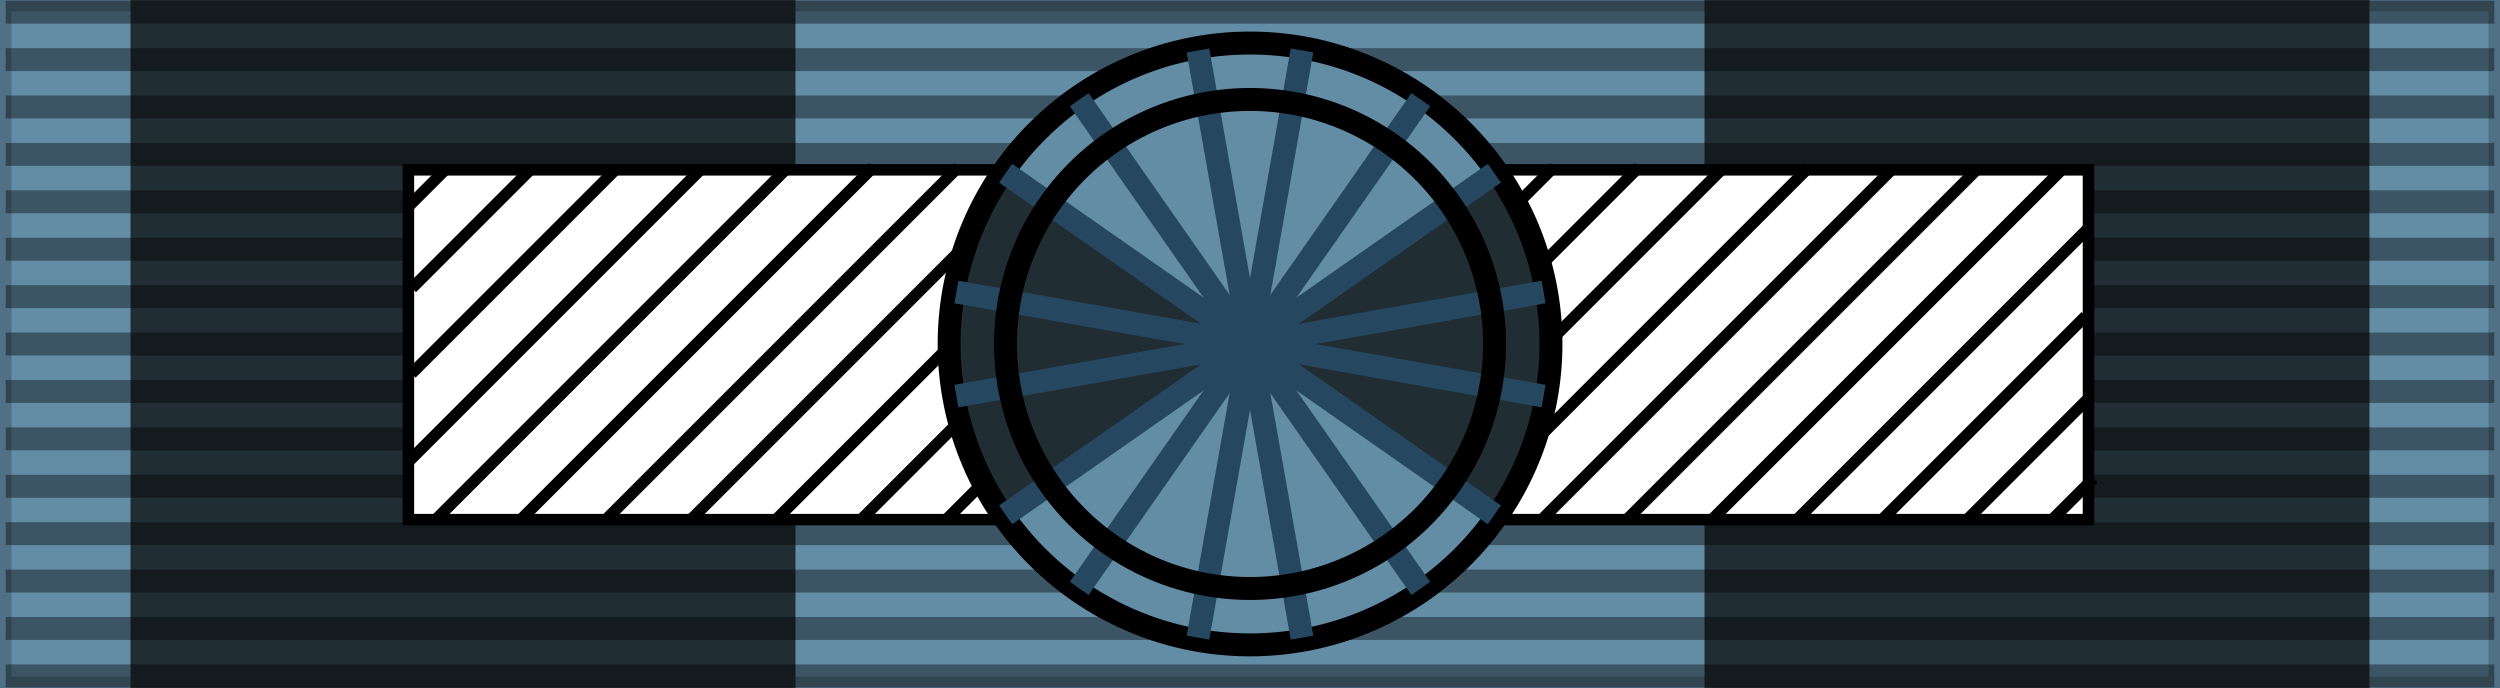
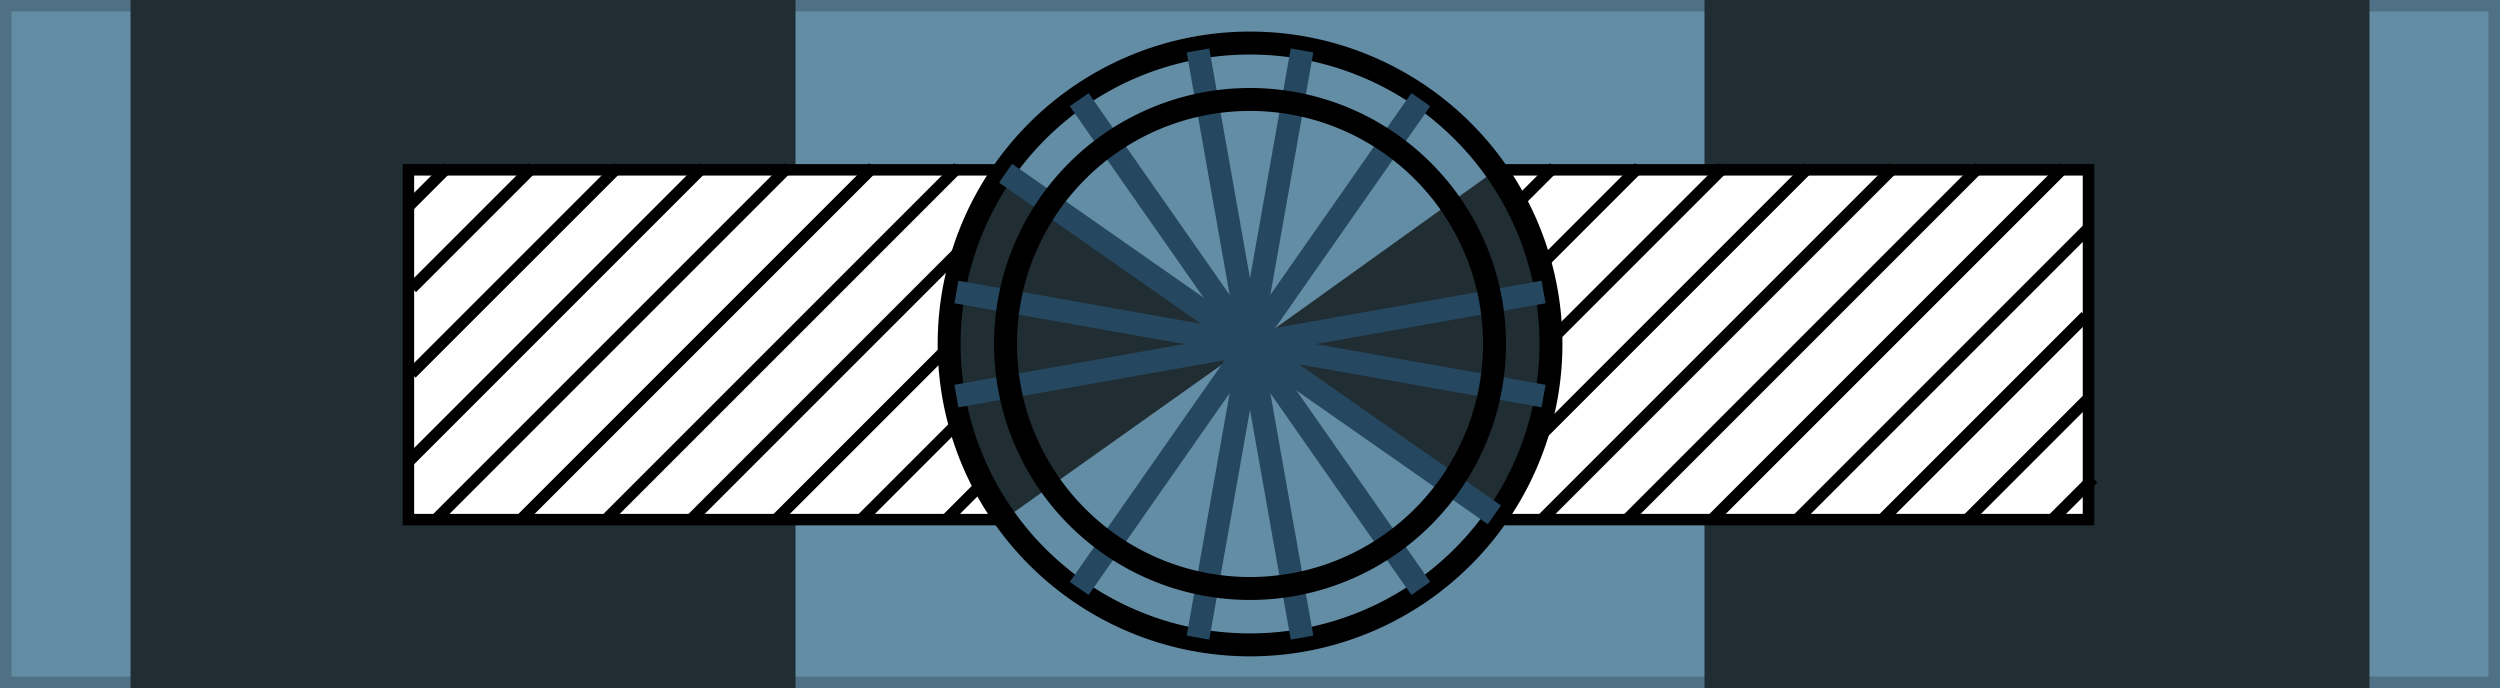
<svg xmlns="http://www.w3.org/2000/svg" width="218" height="60" version="1.0">
  <rect width="100%" height="100%" fill="#333333" stroke="none" />
  <g style="display:inline">
    <path style="opacity:1;color:#000;fill:#638ca5;fill-opacity:1;fill-rule:evenodd;stroke:#000;stroke-width:2;stroke-linecap:butt;stroke-linejoin:miter;marker:none;marker-start:none;marker-mid:none;marker-end:none;stroke-miterlimit:4;stroke-dasharray:none;stroke-dashoffset:0;stroke-opacity:.196;visibility:visible;display:inline;overflow:visible" d="M0 0h218v60H0z" />
    <path style="color:#000;fill:#202d32;fill-opacity:1;fill-rule:evenodd;stroke:none;stroke-width:2;stroke-linecap:butt;stroke-linejoin:miter;marker:none;marker-start:none;marker-mid:none;marker-end:none;stroke-miterlimit:4;stroke-dasharray:none;stroke-dashoffset:0;stroke-opacity:1;visibility:visible;display:inline;overflow:visible" d="M11.596-1.82h57.983v63.64H11.596z" transform="translate(-.212)" />
    <path style="color:#000;fill:#202d32;fill-opacity:1;fill-rule:evenodd;stroke:none;stroke-width:2;stroke-linecap:butt;stroke-linejoin:miter;marker:none;marker-start:none;marker-mid:none;marker-end:none;stroke-miterlimit:4;stroke-dasharray:none;stroke-dashoffset:0;stroke-opacity:1;visibility:visible;display:inline;overflow:visible" d="M148.846-1.82h57.983v63.64h-57.983z" transform="translate(-.212)" />
  </g>
-   <path style="fill:none;fill-opacity:.196;fill-rule:evenodd;stroke:#000;stroke-width:2;stroke-linecap:butt;stroke-linejoin:miter;stroke-miterlimit:4;stroke-dasharray:none;stroke-opacity:.392" d="M.494 1.064h217.012M.494 58.936h217.012M.494 5.198h217.012M.494 9.331h217.012M.494 13.465h217.012M.494 17.599h217.012M.494 21.733h217.012M.494 25.866h217.012M.494 30h217.012M.494 34.134h217.012M.494 38.267h217.012M.494 42.401h217.012M.494 46.535h217.012M.494 50.669h217.012M.494 54.802h217.012" />
  <g style="display:inline">
    <g style="display:inline;fill:#fff;fill-opacity:1">
      <path style="opacity:1;color:#000;fill:#fff;fill-opacity:1;fill-rule:evenodd;stroke:#000;stroke-width:1;stroke-linecap:butt;stroke-linejoin:miter;marker:none;marker-start:none;marker-mid:none;marker-end:none;stroke-miterlimit:4;stroke-dasharray:none;stroke-dashoffset:0;stroke-opacity:1;visibility:visible;display:inline;overflow:visible" d="M45 158.5h146.5V189H45z" transform="translate(-9.385 -143.69)" />
      <path d="m48.437 158.267-3.585 3.585" style="fill:#fff;fill-opacity:1;fill-rule:evenodd;stroke:#000;stroke-width:1px;stroke-linecap:butt;stroke-linejoin:miter;stroke-opacity:1" transform="translate(-9.385 -143.69)" />
      <path d="m191.919 185.419-3.696 3.695M55.856 158.267 45.31 168.81M63.275 158.267 45.27 176.27M70.693 158.267l-25.588 25.588M78.112 158.267l-30.847 30.847M85.531 158.267l-30.847 30.847M92.95 158.267l-30.848 30.847M100.369 158.267 69.52 189.114M107.788 158.267 76.94 189.114M115.207 158.267l-30.848 30.847M122.625 158.267l-30.847 30.847M130.044 158.267l-30.847 30.847M137.463 158.267l-30.847 30.847M144.882 158.267l-30.848 30.847M152.3 158.267l-30.847 30.847M159.72 158.267l-30.848 30.847M167.139 158.267l-30.848 30.847M174.557 158.267l-30.847 30.847M181.976 158.267l-30.847 30.847M189.395 158.267l-30.847 30.847M191.54 163.54l-25.574 25.574M191.25 171.25l-17.865 17.864M191.584 178.334l-10.78 10.78" style="fill:#fff;fill-opacity:1;fill-rule:evenodd;stroke:#000;stroke-width:1px;stroke-linecap:butt;stroke-linejoin:miter;stroke-opacity:1;display:inline" transform="translate(-9.385 -143.69)" />
    </g>
    <path style="color:#000;fill:#638ca5;fill-opacity:1;fill-rule:evenodd;stroke:none;stroke-width:.981;stroke-linecap:butt;stroke-linejoin:miter;marker:none;marker-start:none;marker-mid:none;marker-end:none;stroke-miterlimit:4;stroke-dasharray:none;stroke-dashoffset:0;stroke-opacity:1;visibility:visible;display:inline;overflow:visible" d="M-71.5 149.75a25.75 25.75 0 1 1-51.5 0 25.75 25.75 0 1 1 51.5 0z" transform="matrix(1.019 0 0 1.019 208.102 -122.602)" />
    <g style="fill:#202d32;fill-opacity:1">
      <path d="m142.718 194.324-21.06-14.95 21.213-15.203c2.147 3.103 3.575 5.992 4.116 10.018.21 1.57.67 8.512.356 10.017-.702 3.361-2.548 6.977-4.625 10.118z" style="fill:#202d32;fill-opacity:1;fill-rule:evenodd;stroke:none;stroke-width:1px;stroke-linecap:butt;stroke-linejoin:miter;stroke-opacity:1;display:inline" transform="translate(-12.463 -149.31)" />
      <path d="m100.21 194.45 21.059-14.949-21.213-15.203c-2.147 3.103-3.575 5.991-4.116 10.018-.21 1.57-.67 8.512-.356 10.017.702 3.361 2.548 6.977 4.625 10.117z" style="fill:#202d32;fill-opacity:1;fill-rule:evenodd;stroke:none;stroke-width:1px;stroke-linecap:butt;stroke-linejoin:miter;stroke-opacity:1" transform="translate(-12.463 -149.31)" />
    </g>
    <path style="color:#000;fill:none;fill-opacity:1;fill-rule:evenodd;stroke:#000;stroke-width:1.963;stroke-linecap:butt;stroke-linejoin:miter;marker:none;marker-start:none;marker-mid:none;marker-end:none;stroke-miterlimit:4;stroke-dasharray:none;stroke-dashoffset:0;stroke-opacity:1;visibility:visible;display:inline;overflow:visible" d="M-71.5 149.75a25.75 25.75 0 1 1-51.5 0 25.75 25.75 0 1 1 51.5 0z" transform="matrix(1.019 0 0 1.019 208.102 -122.602)" />
    <g style="fill:#25475f;fill-opacity:1;stroke:#25475f;stroke-opacity:1">
      <g style="fill:#25475f;fill-opacity:1;stroke:#25475f;stroke-opacity:1;display:inline">
-         <path style="fill:#25475f;fill-opacity:1;fill-rule:evenodd;stroke:#25475f;stroke-width:2;stroke-linecap:butt;stroke-linejoin:miter;stroke-miterlimit:4;stroke-dasharray:none;stroke-opacity:1" d="m101.287 116.899-9.074 51.202" transform="rotate(45 238.674 101.037)" />
        <path style="fill:#25475f;fill-opacity:1;fill-rule:evenodd;stroke:#25475f;stroke-width:2;stroke-linecap:butt;stroke-linejoin:miter;stroke-miterlimit:4;stroke-dasharray:none;stroke-opacity:1;display:inline" d="m92.213 116.899 9.074 51.202" transform="rotate(45 238.674 101.037)" />
      </g>
      <g style="fill:#25475f;fill-opacity:1;stroke:#25475f;stroke-opacity:1">
        <g style="fill:#25475f;fill-opacity:1;stroke:#25475f;stroke-opacity:1;display:inline">
          <path d="m101.287 116.899-9.074 51.202" style="fill:#25475f;fill-opacity:1;fill-rule:evenodd;stroke:#25475f;stroke-width:2;stroke-linecap:butt;stroke-linejoin:miter;stroke-miterlimit:4;stroke-dasharray:none;stroke-opacity:1" transform="translate(12.25 -112.5)" />
          <path d="m92.213 116.899 9.074 51.202" style="fill:#25475f;fill-opacity:1;fill-rule:evenodd;stroke:#25475f;stroke-width:2;stroke-linecap:butt;stroke-linejoin:miter;stroke-miterlimit:4;stroke-dasharray:none;stroke-opacity:1;display:inline" transform="translate(12.25 -112.5)" />
        </g>
        <g style="fill:#25475f;fill-opacity:1;stroke:#25475f;stroke-opacity:1;display:inline">
          <path d="m101.287 116.899-9.074 51.202" style="fill:#25475f;fill-opacity:1;fill-rule:evenodd;stroke:#25475f;stroke-width:2;stroke-linecap:butt;stroke-linejoin:miter;stroke-miterlimit:4;stroke-dasharray:none;stroke-opacity:1" transform="rotate(90 159.125 92.375)" />
          <path d="m92.213 116.899 9.074 51.202" style="fill:#25475f;fill-opacity:1;fill-rule:evenodd;stroke:#25475f;stroke-width:2;stroke-linecap:butt;stroke-linejoin:miter;stroke-miterlimit:4;stroke-dasharray:none;stroke-opacity:1;display:inline" transform="rotate(90 159.125 92.375)" />
        </g>
        <g style="fill:#25475f;fill-opacity:1;stroke:#25475f;stroke-opacity:1;display:inline">
          <path d="m101.287 116.899-9.074 51.202" style="fill:#25475f;fill-opacity:1;fill-rule:evenodd;stroke:#25475f;stroke-width:2;stroke-linecap:butt;stroke-linejoin:miter;stroke-miterlimit:4;stroke-dasharray:none;stroke-opacity:1" transform="rotate(135 126.174 88.787)" />
          <path d="m92.213 116.899 9.074 51.202" style="fill:#25475f;fill-opacity:1;fill-rule:evenodd;stroke:#25475f;stroke-width:2;stroke-linecap:butt;stroke-linejoin:miter;stroke-miterlimit:4;stroke-dasharray:none;stroke-opacity:1;display:inline" transform="rotate(135 126.174 88.787)" />
        </g>
      </g>
    </g>
    <path style="color:#000;fill:none;fill-opacity:1;fill-rule:evenodd;stroke:#000;stroke-width:2.415;stroke-linecap:butt;stroke-linejoin:miter;marker:none;marker-start:none;marker-mid:none;marker-end:none;stroke-miterlimit:4;stroke-dasharray:none;stroke-dashoffset:0;stroke-opacity:1;visibility:visible;display:inline;overflow:visible" d="M-71.5 149.75a25.75 25.75 0 1 1-51.5 0 25.75 25.75 0 1 1 51.5 0z" transform="matrix(.828 0 0 .828 189.526 -93.998)" />
  </g>
</svg>